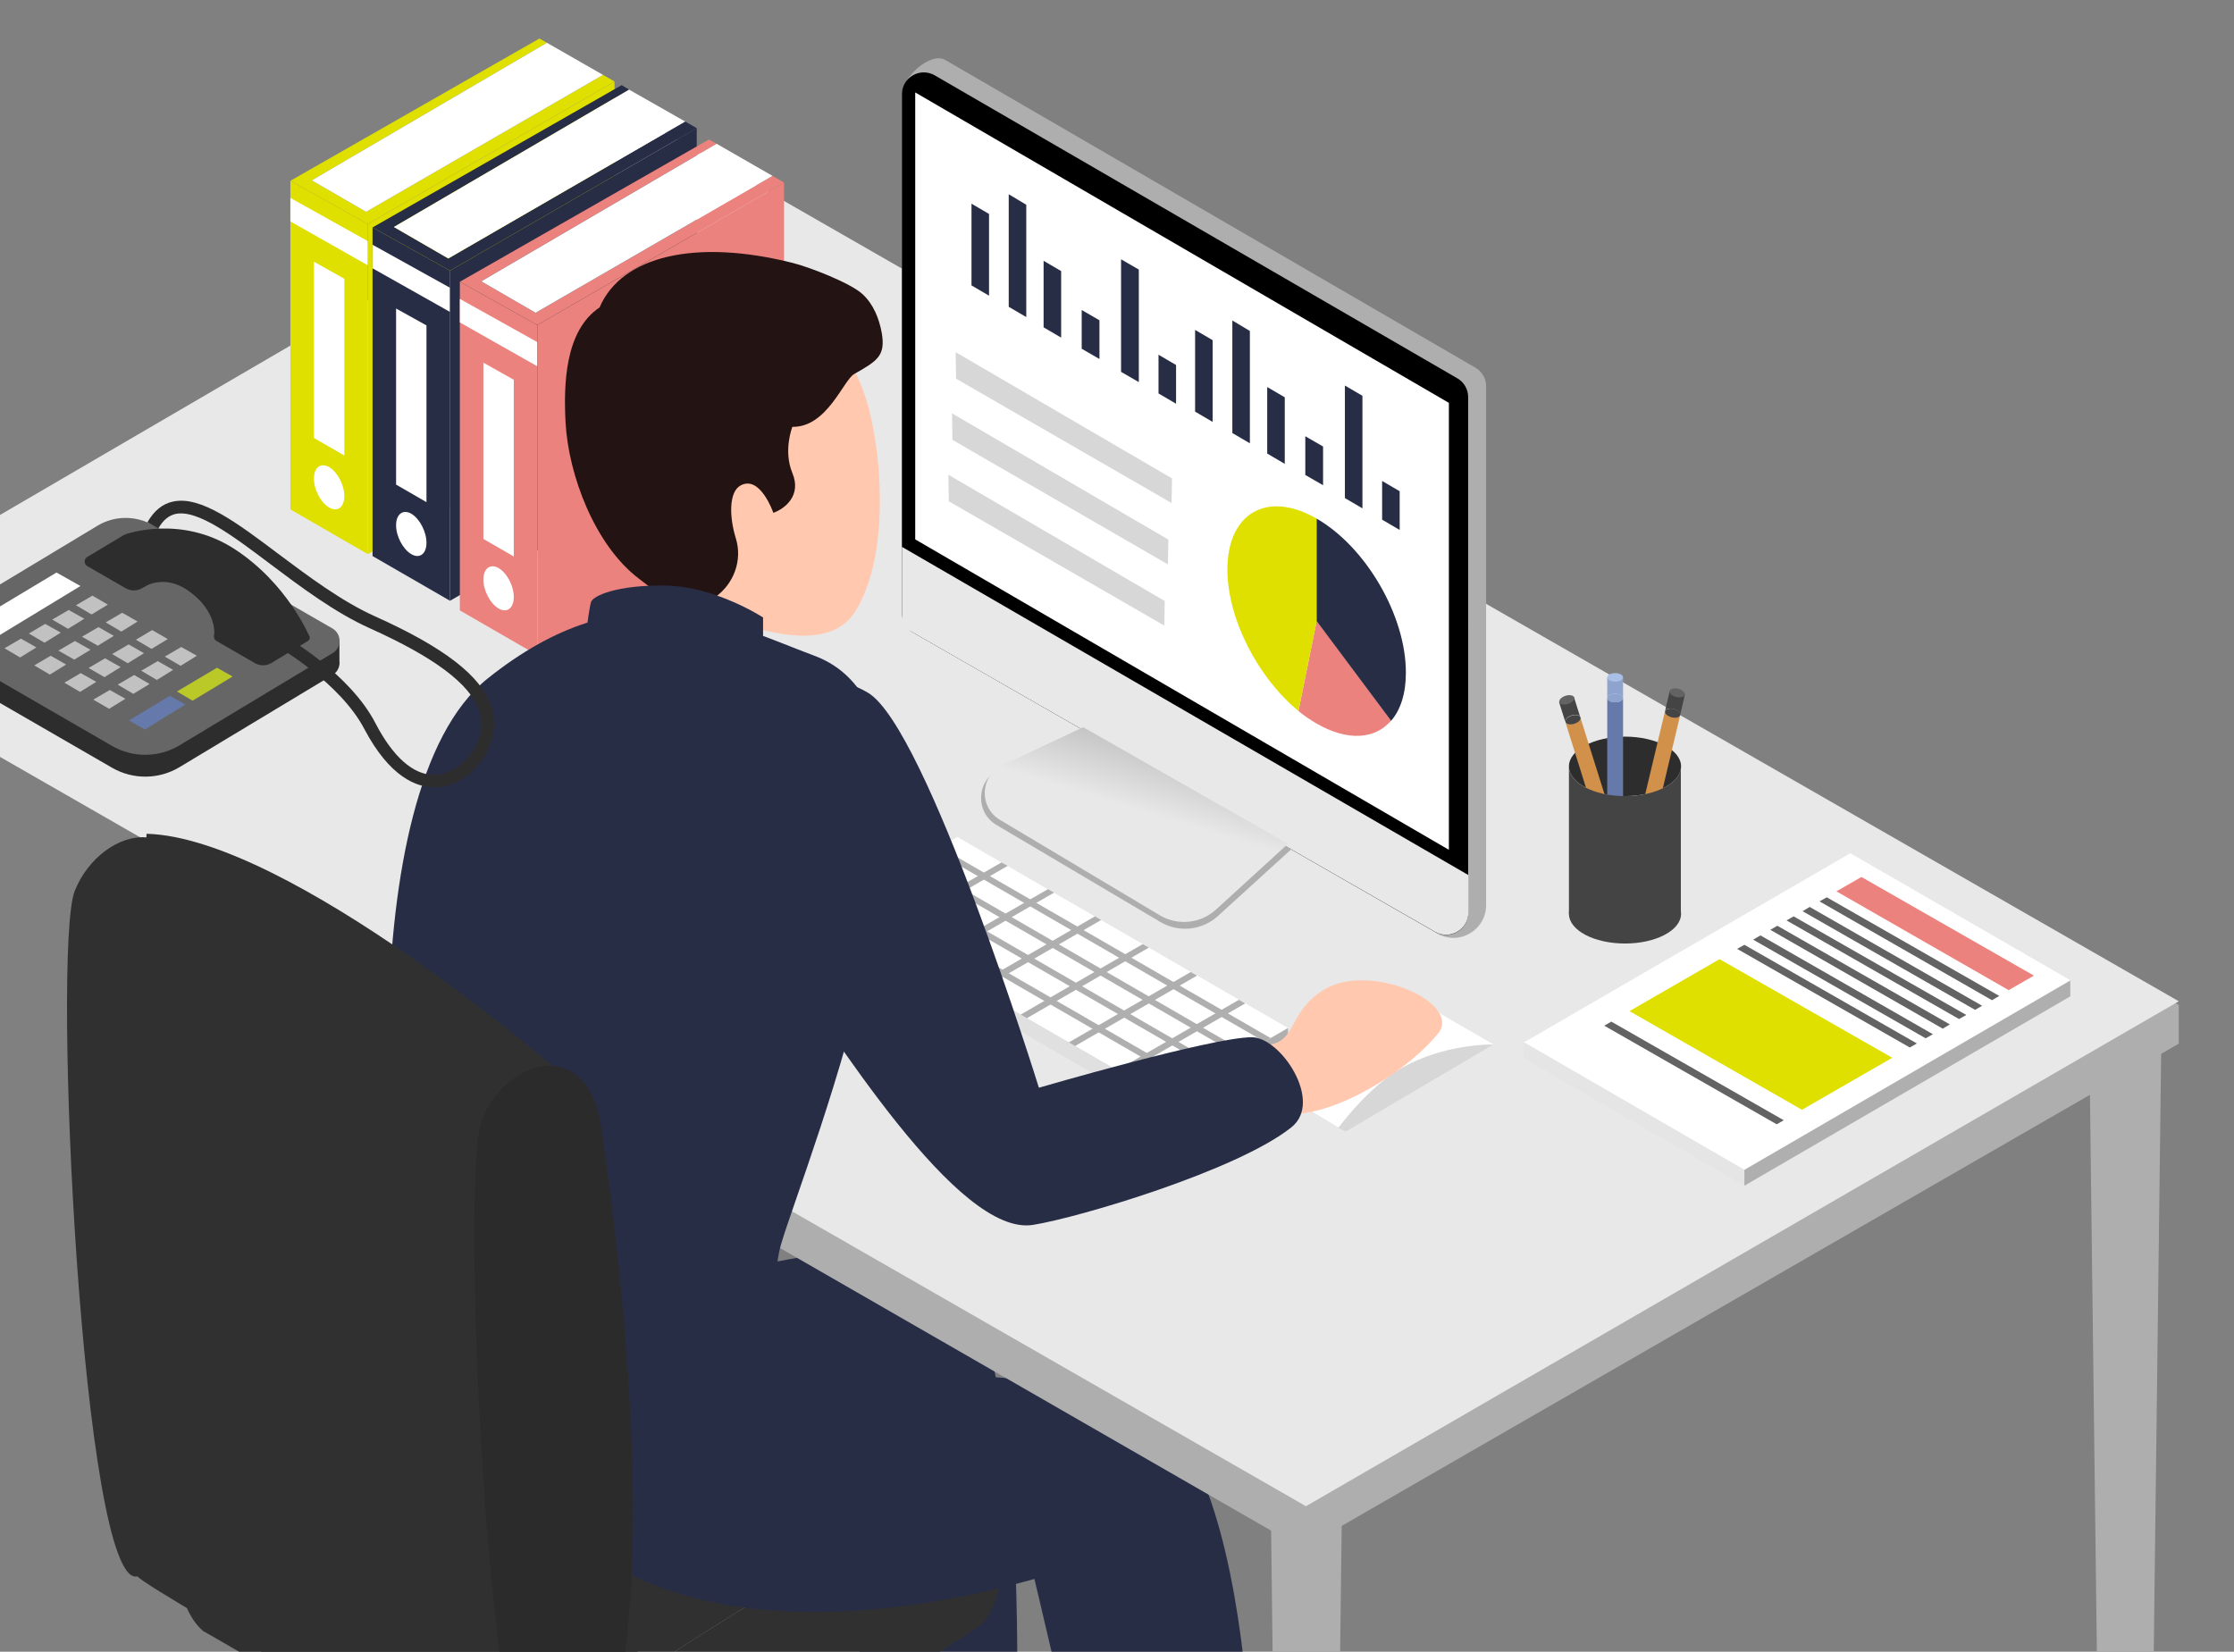
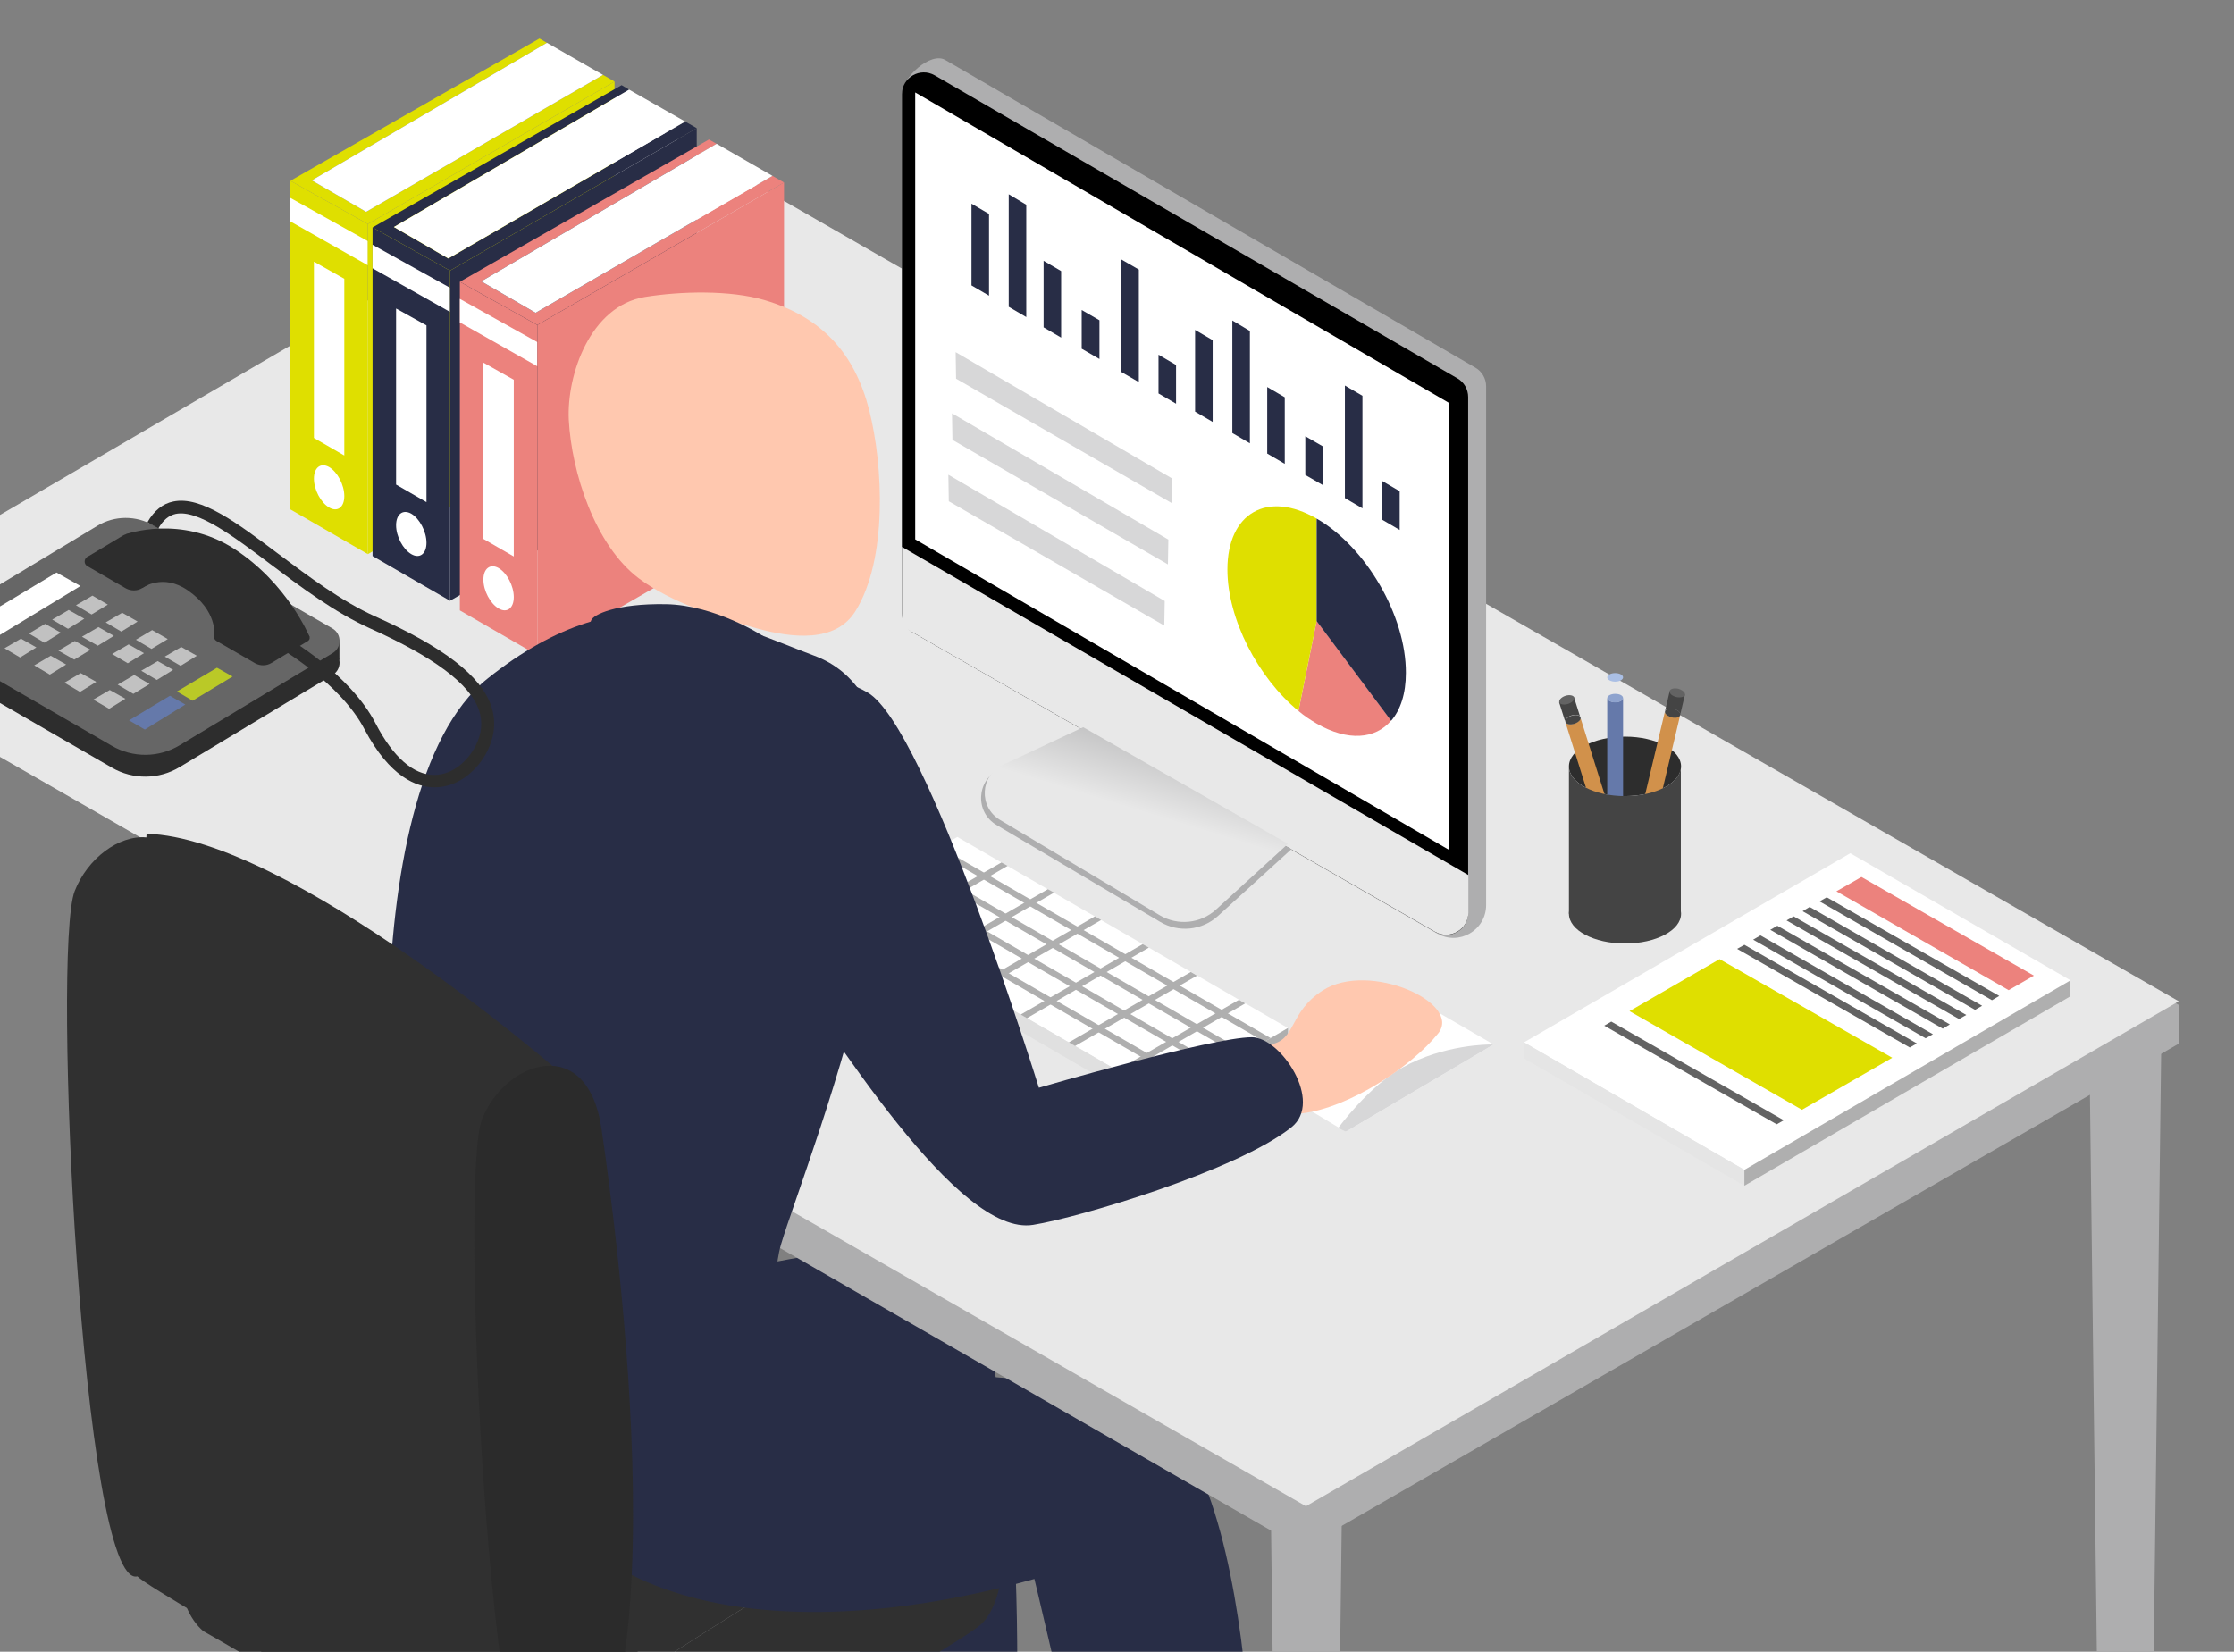
<svg xmlns="http://www.w3.org/2000/svg" xmlns:xlink="http://www.w3.org/1999/xlink" x="0px" y="0px" viewBox="0 0 1044 772" style="enable-background:new 0 0 1044 772;" xml:space="preserve">
  <rect x="0" y="0" width="1044" height="772" fill="#808080" stroke="none" />
  <style type="text/css"> .st0{clip-path:url(#SVGID_2_);fill-rule:evenodd;clip-rule:evenodd;fill:#211915;} .st1{clip-path:url(#SVGID_2_);fill-rule:evenodd;clip-rule:evenodd;fill:#303030;} .st2{clip-path:url(#SVGID_2_);fill-rule:evenodd;clip-rule:evenodd;fill:#212121;} .st3{clip-path:url(#SVGID_2_);fill-rule:evenodd;clip-rule:evenodd;fill:#282D46;} .st4{clip-path:url(#SVGID_2_);} .st5{fill-rule:evenodd;clip-rule:evenodd;fill:#303030;} .st6{fill:#83C9FF;} .st7{fill:#444444;} .st8{fill:#AEAEAF;} .st9{clip-path:url(#SVGID_2_);fill:#AEAEAF;} .st10{clip-path:url(#SVGID_2_);fill:#E8E8E8;} .st11{fill-rule:evenodd;clip-rule:evenodd;fill:#AEAEAF;} .st12{fill-rule:evenodd;clip-rule:evenodd;} .st13{fill-rule:evenodd;clip-rule:evenodd;fill:#E8E8E8;} .st14{fill-rule:evenodd;clip-rule:evenodd;fill:url(#SVGID_3_);} .st15{fill:#DFDF00;} .st16{fill:#FFFFFF;} .st17{fill:#282D46;} .st18{fill:#EC827D;} .st19{fill-rule:evenodd;clip-rule:evenodd;fill:#FFC8AF;} .st20{fill-rule:evenodd;clip-rule:evenodd;fill:#231313;} .st21{fill-rule:evenodd;clip-rule:evenodd;fill:#2B2B2B;} .st22{fill:#AFAFAF;} .st23{fill:#E0E0E0;} .st24{clip-path:url(#SVGID_2_);fill:#FFFFFF;} .st25{clip-path:url(#SVGID_2_);fill:#D7D7D8;} .st26{clip-path:url(#SVGID_2_);fill:#FFC8AF;} .st27{clip-path:url(#SVGID_2_);fill-rule:evenodd;clip-rule:evenodd;fill:#FFFFFF;} .st28{fill-rule:evenodd;clip-rule:evenodd;fill:#EC827D;} .st29{fill-rule:evenodd;clip-rule:evenodd;fill:#DFDF00;} .st30{fill-rule:evenodd;clip-rule:evenodd;fill:#282D46;} .st31{clip-path:url(#SVGID_2_);fill-rule:evenodd;clip-rule:evenodd;fill:#D7D7D8;} .st32{fill:#2D2D2D;} .st33{fill:#666666;} .st34{fill:#C1C1C1;} .st35{fill:#BAC927;} .st36{fill:#6579AA;} .st37{fill:#636363;} .st38{fill:#E5E5E5;} .st39{fill:#8EA3CE;} .st40{fill:#AABFE5;} .st41{fill:#D1914B;} </style>
  <g id="Capa_1"> </g>
  <g id="Capa_2">
    <g>
      <defs>
        <rect id="SVGID_1_" y="-4" width="1045" height="778" />
      </defs>
      <clipPath id="SVGID_2_">
        <use xlink:href="#SVGID_1_" style="overflow:visible;" />
      </clipPath>
      <path id="XMLID_246_" class="st0" d="M578.9,866.3c0,0,57.8,13.2,76.4,13.5c18.6,0.4,34.4,13.4,22.8,26.1 c-11.6,12.6-33.1,22.8-59.1,24.4c-26.1,1.6-62.9,4.4-78,2.3c-9.5-17.2-10.5-52.8-10.5-52.8L578.9,866.3z" />
      <path id="XMLID_245_" class="st0" d="M418.7,823.2c5.3-5,20.4-0.8,50-9.2c29.7-8.5,60.2-2.6,65.3,4.6c5.1,7.2-32.8,35.1-47.3,37.7 s-22.9,22-42.4,22c-19.5,0-29.3-15.5-29.3-15.5L418.7,823.2z" />
      <path id="XMLID_244_" class="st1" d="M407.9,932c0,1.6-0.6,3.3-2,4.8c-1.9,2.1-4.8,3.7-8.2,4.6c-4.8,1.5-10.7,1.6-16,0.2 l-65.4-17.3c-10.9-2.8-23.5,0.9-25.8,7.6l-14.1,40.4c-1.7,5-9.4,8.5-18.1,8.5c-1,0-1.9,0-2.9-0.1c-5.7-0.5-10.5-2.5-13.2-5.2 c-1.3-1.3-2.2-2.7-2.4-4.3V971c-0.1-0.7-0.1-1.4,0-2.1l5.4-28.6l2.4-12.5c1.3-6.9-8.7-12.6-20.6-11.9l-72.2,4.6 c-0.7,0-1.3,0.1-2,0.1c-3,0-6-0.4-8.6-1.2c-5.1-1.5-8.9-4.4-9.9-7.9c-1.6-5.6,4.8-11,14.5-12.1l70.7-8.2c3.1-0.4,5.8-1.1,8.1-2.2 c6.2-3,8.7-8.1,5-12.7l-25-31.6l-5-6.4c-0.9-1.2-1.5-2.4-1.6-3.6c0-0.3-0.1-0.6-0.1-0.9c0-3.9,3.7-7.6,10.1-9.5 c8.8-2.6,19.7-0.7,24.6,4.3l35.8,36.3c5.9,6,19.9,7.3,28.7,2.7l53.1-28c3.5-1.9,8-2.8,12.5-2.8c4.7,0,9.5,1.1,13.2,3.2 c3.9,2.2,5.7,5.2,5.4,8.1c-0.2,2.4-1.8,4.8-4.8,6.7l-4.2,2.6l-44.3,28c-7.9,5-5.8,12.9,4.2,16.4c0.1,0.1,0.2,0.1,0.4,0.2 l62.9,20.7C404.5,924.6,407.9,928.3,407.9,932z" />
      <path id="XMLID_243_" class="st2" d="M227.8,889l-25-31.6c-0.9-1.2-1.5-2.4-1.6-3.7v-19c0.2,1.2,0.7,2.4,1.6,3.6l5,6.4l25,31.6 C236.5,880.9,234,886,227.8,889z" />
      <path id="XMLID_242_" class="st2" d="M247.7,927.8l-2.4,12.5c-3.6-3.5-10.5-5.8-18.2-5.3l-72.2,4.6c-0.7,0-1.3,0.1-2,0.1 c-9,0-17-3.8-18.4-9.1v-19.1c1,3.5,4.7,6.3,9.9,7.9c2.6,0.8,5.5,1.2,8.6,1.2c0.7,0,1.3,0,2-0.1l72.2-4.6 C239,915.2,249,921,247.7,927.8z" />
      <path id="XMLID_241_" class="st2" d="M407.9,932v19.2c0,1.6-0.7,3.2-2,4.7c-4.5,5.1-15.1,7.3-24.2,4.9l-65.4-17.3 c-10.9-2.8-23.5,0.9-25.8,7.6l-14.1,40.4c-1.7,5-9.3,8.5-18,8.5c-1,0-2-0.1-3-0.2c-8.6-0.8-14.9-4.8-15.6-9.7c0,0,0-0.7,0-1.9 v-16.9c0.3,1.5,1.1,3,2.4,4.3c2.7,2.7,7.5,4.7,13.2,5.2c1,0.1,1.9,0.1,2.9,0.1c8.7,0,16.4-3.5,18.1-8.5l14.1-40.4 c2.4-6.7,14.9-10.4,25.8-7.6l65.4,17.3c5.3,1.4,11.2,1.3,16-0.2c3.4-0.9,6.3-2.5,8.2-4.6C407.3,935.3,407.9,933.6,407.9,932z" />
      <path id="XMLID_240_" class="st2" d="M384.3,848.1v18.5c0,2.6-1.5,5.2-4.8,7.3l-44.3,28c-10-3.4-12.1-11.4-4.2-16.4l44.3-28 l4.2-2.6C382.5,852.9,384.1,850.5,384.3,848.1z" />
      <path id="XMLID_239_" class="st2" d="M406.7,967c-0.6,9-8.5,15.9-17.6,15.3c-9.1-0.6-16-8.4-15.4-17.5c0.6-9,8.5-15.9,17.6-15.3 S407.3,958,406.7,967z" />
      <path id="XMLID_238_" class="st2" d="M275,1008c-0.6,9-8.5,15.9-17.6,15.3c-9.1-0.6-16-8.4-15.4-17.5c0.6-9,8.5-15.9,17.6-15.3 C268.8,991.2,275.6,999,275,1008z" />
      <path id="XMLID_237_" class="st2" d="M167.3,948.5c-0.6,9-8.5,15.9-17.6,15.3c-9.1-0.6-16-8.4-15.4-17.5c0.6-9,8.5-15.9,17.6-15.3 C161,931.7,167.9,939.5,167.3,948.5z" />
      <path id="XMLID_236_" class="st2" d="M227.7,879.4c-0.6,9-8.5,15.9-17.6,15.3c-9.1-0.6-16-8.4-15.4-17.5c0.6-9,8.5-15.9,17.6-15.3 C221.4,862.5,228.3,870.3,227.7,879.4z" />
      <path id="XMLID_235_" class="st2" d="M390.1,886.7c-0.6,9-8.5,15.9-17.6,15.3c-9.1-0.6-16-8.4-15.4-17.5c0.6-9,8.5-15.9,17.6-15.3 C383.9,869.8,390.7,877.7,390.1,886.7z" />
      <path id="XMLID_234_" class="st2" d="M298,911.5c0,21.7-46.4,17.5-46.4,0V759.8H298V911.5z" />
      <path id="XMLID_233_" class="st3" d="M241.2,622.8c0,0,133.1-45.7,189.3-38.9c56.3,6.8,43.7,250.3,43.7,250.3 c-4.5,9.1-41.2,28-59.4,0c-12.6-67.7-32.9-142.1-32.9-142.1s-122.4,35.4-140.7,17.7C222.9,692.2,241.2,622.8,241.2,622.8z" />
      <g id="XMLID_230_" class="st4">
        <path id="XMLID_232_" class="st5" d="M458.7,759c-11.8,11.1-153.3,89.3-179.7,103.9c-3.2,1.8-7.3,2-10.4,0c0,0,0,0-0.1,0 l-0.1-0.1c-14.8-9.4-22.1-42.7,6.3-63.8c8.4-6.2,159.1-107.6,183.1-100.7h0.1c0.3,0.1,0.5,0.2,0.8,0.3c0.8,0.4,1.5,0.8,2.2,1.4 C472.5,709.5,471,747.4,458.7,759z" />
        <path id="XMLID_231_" class="st5" d="M457.9,698.3c-24-7-174.8,94.4-183.1,100.7c-28.4,21.1-21.1,54.4-6.3,63.8l-167.5-97 l-5.8-3.3l-0.2-0.1c-13.1-11.2-18.3-42.1,8.6-62.1c8.5-6.3,162.7-110,183.9-100.3l1.4,0.8L457.9,698.3z" />
      </g>
      <path id="XMLID_229_" class="st3" d="M242.6,646.5c-5.7,89.6,95.4,132.1,240.8,91.5c0,0,10,41.3,38.2,165.7 c40.2,6.1,64.3-28.8,64.3-28.8s5.7-214.5-64.3-225.2c-70-10.7-210.1-12-209.8-15.4L242.6,646.5z" />
      <g id="XMLID_292_" class="st4">
        <path id="XMLID_295_" class="st6" d="M622.6,680.5c-6.6,3.8-17.4,3.8-24.1,0c-6.7-3.8-6.7-10.1-0.1-13.9c6.6-3.8,17.4-3.8,24.1,0 C629.2,670.5,629.2,676.7,622.6,680.5z" />
        <path id="XMLID_294_" class="st7" d="M619.3,1049.9c-4.8,2.8-12.7,2.8-17.5,0c-4.9-2.8-4.9-7.3-0.1-10.1c4.8-2.8,12.7-2.8,17.5,0 C624.1,1042.6,624.2,1047.1,619.3,1049.9z" />
        <polygon id="XMLID_293_" class="st8" points="593.5,673.5 598.1,1044.8 622.9,1044.8 627.5,673.5 " />
      </g>
      <g id="XMLID_296_" class="st4">
        <path id="XMLID_299_" class="st6" d="M1005.2,479.9c-6.6,3.8-17.4,3.8-24.1,0c-6.7-3.8-6.7-10.1-0.1-13.9 c6.6-3.8,17.4-3.8,24.1,0C1011.8,469.9,1011.9,476.1,1005.2,479.9z" />
        <path id="XMLID_298_" class="st7" d="M1002,849.3c-4.8,2.8-12.7,2.8-17.5,0c-4.9-2.8-4.9-7.3-0.1-10.1c4.8-2.8,12.7-2.8,17.5,0 C1006.8,842,1006.8,846.5,1002,849.3z" />
        <polygon id="XMLID_297_" class="st8" points="976.2,473 980.8,844.2 1005.6,844.2 1010.2,473 " />
      </g>
      <polygon class="st9" points="608.6,723.8 1018.2,487.8 1018.2,469.7 499,170.3 72.5,415.3 " />
      <polygon class="st10" points="610.3,704 1018.2,468 308.5,60.7 -97.7,297.7 " />
      <g class="st4">
        <path class="st11" d="M426.6,295.6l245,140.7c10.2,5.9,22.9-1.5,22.9-13.3V180.6c0-3.6-1.9-7-5.1-8.8L441.7,28 c-6.8-3.9-20.2,8.2-20.2,16v242.7C421.5,290.4,423.4,293.8,426.6,295.6z" />
        <path class="st12" d="M426.6,295.6l244.2,140c6.8,3.9,15.3-1,15.3-8.9V185.6c0-3.6-1.9-7-5.1-8.8L436.8,35.2 c-6.8-3.9-15.3,1-15.3,8.8v242.7C421.5,290.4,423.4,293.8,426.6,295.6z" />
        <path class="st13" d="M421.5,292.7l249.1,142.8c6.9,4,15.6-1,15.6-9V409L421.5,255.6V292.7z" />
        <path class="st11" d="M505.6,341.6l-38.6,18c-10.7,5-11.5,20-1.3,26l76.5,45.3c8.6,5.1,19.5,4,26.9-2.7l34.4-31.3L505.6,341.6z" />
        <linearGradient id="SVGID_3_" gradientUnits="userSpaceOnUse" x1="523.262" y1="406.745" x2="552.117" y2="312.416">
          <stop offset="0.296" style="stop-color:#E8E8E8" />
          <stop offset="0.802" style="stop-color:#AEAEAF" />
        </linearGradient>
        <path class="st14" d="M506.2,339.9l-37.7,17.7c-10.5,4.9-11.2,19.6-1.2,25.6l74.7,44.6c8.4,5,19.1,3.9,26.3-2.7l33.6-30.7 L506.2,339.9z" />
      </g>
      <g class="st4">
        <polygon class="st15" points="171.9,104.7 135.7,84.5 135.7,238.1 171.9,259 " />
        <polygon class="st16" points="160.9,130.3 146.7,122.3 146.7,204.7 160.9,212.9 " />
        <polygon class="st16" points="171.9,112.7 135.7,92.5 135.7,103.5 171.9,124 " />
        <path class="st16" d="M160.9,231.9c0,5.2-3.2,7.6-7.1,5.3c-3.9-2.3-7.1-8.3-7.1-13.5s3.2-7.6,7.1-5.4 C157.7,220.6,160.9,226.6,160.9,231.9z" />
        <polygon class="st15" points="171.9,104.7 171.9,259 287.2,192.6 287.2,38.1 " />
        <g>
          <polygon class="st15" points="281.8,35 171.1,99 145.7,84.3 255.6,20 252.1,18 135.7,84.5 171.9,104.7 287.2,38.1 " />
          <polygon class="st16" points="171.1,99 281.8,35 255.6,20 145.7,84.3 " />
        </g>
      </g>
      <g class="st4">
        <polygon class="st17" points="210.3,126.5 174.1,106.3 174.1,259.9 210.3,280.8 " />
        <polygon class="st16" points="199.3,152.1 185.1,144.2 185.1,226.5 199.3,234.7 " />
        <polygon class="st16" points="210.3,134.5 174.1,114.4 174.1,125.4 210.3,145.8 " />
        <path class="st16" d="M199.3,253.7c0,5.2-3.2,7.6-7.1,5.3c-3.9-2.3-7.1-8.3-7.1-13.5c0-5.2,3.2-7.6,7.1-5.4 C196.1,242.4,199.3,248.5,199.3,253.7z" />
        <polygon class="st17" points="210.3,126.5 210.3,280.8 325.6,214.4 325.6,59.9 " />
        <g>
          <polygon class="st17" points="320.2,56.8 209.5,120.8 184.1,106.1 294,41.9 290.5,39.8 174.1,106.3 210.3,126.5 325.6,59.9 " />
          <polygon class="st16" points="209.5,120.8 320.2,56.8 294,41.9 184.1,106.1 " />
        </g>
      </g>
      <g class="st4">
        <polygon class="st18" points="251.1,151.9 214.9,131.7 214.9,285.3 251.1,306.2 " />
        <polygon class="st16" points="240.1,177.5 225.9,169.5 225.9,251.9 240.1,260.1 " />
        <polygon class="st16" points="251.1,159.9 214.9,139.7 214.9,150.7 251.1,171.2 " />
        <path class="st16" d="M240.1,279.1c0,5.2-3.2,7.6-7.1,5.3c-3.9-2.3-7.1-8.3-7.1-13.5s3.2-7.6,7.1-5.4 C236.9,267.8,240.1,273.8,240.1,279.1z" />
        <polygon class="st18" points="251.1,151.9 251.1,306.2 366.4,239.8 366.4,85.3 " />
        <g>
          <polygon class="st18" points="361,82.2 250.3,146.2 224.9,131.5 334.9,67.2 331.3,65.2 214.9,131.7 251.1,151.9 366.4,85.3 " />
          <polygon class="st16" points="250.3,146.2 361,82.2 334.9,67.2 224.9,131.5 " />
        </g>
      </g>
      <g id="XMLID_60_" class="st4">
        <path id="XMLID_110_" class="st19" d="M301.4,138.8c16.8-2.7,39.7-3.3,56,1.5c27.3,8.1,42.2,25.5,48.8,51.4 c6.6,26.1,8.6,69.7-6.4,93.9c-9.4,15.2-30.2,12.3-45,8.4c-18-4.8-41.5-12.5-56.3-23.7c-20.5-15.5-31.4-49.5-32.7-74.1 C264.8,175.2,275.8,143,301.4,138.8" />
-         <path id="XMLID_83_" class="st20" d="M280.2,143.7c-16.4,10.9-16.8,36.6-15.9,53.7c1.3,24.6,13.7,57.5,34.3,73.1 c11.3,8.6,11.9,9.5,27.1,14.3c1.4-0.7,4.8-3.1,8.8-5.9c8.5-6.2,12.5-17.1,9.4-27.2c-3.1-9.9-3.4-21.8,2.2-24.8 c9.2-5,15.3,12.8,15.3,12.8c5.3-1.9,13.3-8,8.9-18.6c-4.4-10.6,0-21.6,0-21.6c16.2,0.3,23.8-21.8,28.9-24.7 c11-6.2,14.6-8.6,12.9-19c-1.2-6.8-3.9-13.6-9-18.3c-5.7-5.3-25-12.7-32.6-14.6C325.3,111.5,290.5,119.5,280.2,143.7z" />
      </g>
      <path id="XMLID_50_" class="st3" d="M380.6,306.5c-40.5-15.1-87.3-41.7-152.8,10.7c-65.5,52.5-47.6,265-31.4,313.6 c16.2,48.6,124.9,52.6,157.4,48.3c32.5-4.3,0.4-60.3,11.2-97.5C375.8,544.6,461.1,336.5,380.6,306.5z" />
      <g id="XMLID_41_" class="st4">
        <path id="XMLID_47_" class="st5" d="M68.5,389.7c0,0,0,0.6-0.1,1.7c-12.9-1.1-27.5,9.8-33.5,25.1 c-10.7,27.5,3.6,326.7,29.3,320.3c8.2,8.5,186.8,107.9,186.8,107.9l10.3-343.8C261.4,500.8,135.2,391.5,68.5,389.7z" />
        <path id="XMLID_46_" class="st21" d="M254.5,843.6c-25.7,6.4-39.9-292.8-29.3-320.3c10.7-27.5,49.3-40.8,55.9,4.3 C287.8,572.8,322.4,826.8,254.5,843.6z" />
      </g>
-       <path class="st3" d="M356.6,297.3v-8.7c0,0-22.2-14.5-45.4-14.9c-23.2-0.4-34.2,4.9-35,7.7s-1.8,10.7-1.8,10.7L356.6,297.3z" />
+       <path class="st3" d="M356.6,297.3c0,0-22.2-14.5-45.4-14.9c-23.2-0.4-34.2,4.9-35,7.7s-1.8,10.7-1.8,10.7L356.6,297.3z" />
      <g class="st4">
        <g>
          <polygon class="st16" points="601.9,480.5 447.4,391.2 390.3,424.1 545,513.5 " />
          <polygon class="st22" points="545,521.6 601.9,488.5 601.9,480.5 545,513.5 " />
          <polygon class="st23" points="545,513.5 545,521.6 390.3,431.7 390.3,424.1 " />
        </g>
        <g>
          <polygon class="st22" points="524.9,501.9 522,500.2 579,467.3 581.9,469 " />
        </g>
        <g>
          <polygon class="st22" points="502.4,488.9 499.5,487.2 556.5,454.3 559.4,456 " />
        </g>
        <g>
          <polygon class="st22" points="479.9,475.9 477,474.2 534,441.3 536.9,442.9 " />
        </g>
        <g>
          <polygon class="st22" points="457.6,462.9 454.7,461.2 511.7,428.3 514.6,430 " />
        </g>
        <g>
          <polygon class="st22" points="590.9,486.9 593.8,485.2 439.1,395.9 436.2,397.5 " />
        </g>
        <g>
          <polygon class="st22" points="579.6,493.7 582.5,492.1 427.7,402.6 424.7,404.2 " />
        </g>
        <g>
          <polygon class="st22" points="567.9,500.2 570.8,498.6 416.1,409.2 413.2,410.9 " />
        </g>
        <g>
          <polygon class="st22" points="556.3,507.3 559.4,505.7 404.2,416.1 401.3,417.7 " />
        </g>
        <g>
          <polygon class="st22" points="435.6,450.2 432.7,448.5 489.7,415.6 492.6,417.2 " />
        </g>
        <g>
          <polygon class="st22" points="413.9,437.7 411,436 468,403.1 470.9,404.7 " />
        </g>
      </g>
      <path class="st24" d="M664.3,468.7l33.7,19.5L628.9,529l-35.4-21.3c0,0,14.2-19.5,30.1-28.3C642.9,468.6,664.3,468.7,664.3,468.7z " />
      <path class="st25" d="M696.2,488.2h1.8L628.9,529l-3.5-1.8c0,0,14.2-19.5,30.1-28.3C674.8,488.1,696.2,488.2,696.2,488.2z" />
      <path class="st26" d="M393.9,350.6c-15.4-1.5-31.4,26.6-29.9,61.6c2,44.8,96.9,149.9,96.9,149.9c31.5,18.6,124.6-39.1,147.4-41.7 c22.8-2.7,51.8-22.4,63.8-37.4c11.4-14.3-32.3-33.9-53.9-20.1c-16.3,10.4-12.1,23.5-25.1,25.4c-58.2,8.6-111.5,24.5-111.5,24.5 S423.4,353.4,393.9,350.6z" />
      <path id="XMLID_48_" class="st3" d="M405.5,323.7c27.7,16.1,80,184.7,80,184.7s80.9-23.6,99.5-23.6c13.5,0,33.6,30.1,18.5,42.1 c-25.3,20.2-99.3,42.2-120.7,45.6c-35,5.7-92.7-87.6-123.9-133.1C327.8,393.9,353,293.2,405.5,323.7z" />
      <polygon class="st27" points="677.1,397.2 677.1,188.3 427.7,43.2 427.7,252.1 " />
      <g class="st4">
        <polygon class="st17" points="462.2,100 454,95.2 454,133.4 462.2,138.2 " />
        <polygon class="st17" points="513.8,149.7 505.5,144.9 505.5,163 513.8,167.8 " />
        <polygon class="st17" points="549.6,170.6 541.4,165.8 541.4,183.9 549.6,188.7 " />
        <polygon class="st17" points="479.6,95.7 471.4,90.8 471.4,143.4 479.6,148.2 " />
        <polygon class="st17" points="532.2,126 523.9,121.2 523.9,173.8 532.2,178.6 " />
        <polygon class="st17" points="495.9,126.7 487.7,121.9 487.7,153 495.9,157.8 " />
      </g>
      <g class="st4">
        <polygon class="st17" points="566.7,159 558.5,154.2 558.5,192.4 566.7,197.2 " />
        <polygon class="st17" points="618.3,208.7 610,203.9 610,222 618.3,226.8 " />
        <polygon class="st17" points="654.1,229.6 645.9,224.8 645.9,242.9 654.1,247.7 " />
        <polygon class="st17" points="584.1,154.7 575.9,149.8 575.9,202.4 584.1,207.2 " />
        <polygon class="st17" points="636.7,185 628.5,180.2 628.5,232.8 636.7,237.6 " />
        <polygon class="st17" points="600.4,185.7 592.2,180.9 592.2,212 600.4,216.8 " />
      </g>
      <g id="XMLID_288_" class="st4">
        <path id="XMLID_291_" class="st28" d="M606.8,332.3c2.7,2.3,5.6,4.2,8.5,5.9c14.6,8.4,27.4,7.3,34.8-1.4l-34.8-46.6L606.8,332.3z " />
        <path id="XMLID_290_" class="st29" d="M573.6,266.2c0,23.1,14.3,50.6,33.2,66.1l8.5-42v-47.9 C592.3,229.1,573.6,239.7,573.6,266.2z" />
        <path id="XMLID_289_" class="st30" d="M615.3,242.4v47.9l34.8,46.6c4.4-5.1,6.9-12.7,6.9-22.4 C657.1,287.9,638.4,255.7,615.3,242.4z" />
      </g>
      <polygon class="st31" points="547.5,235.1 446.8,177 446.6,164.6 547.7,223.6 " />
      <polygon class="st31" points="545.8,263.8 445.1,205.6 444.9,193.2 546,252.2 " />
      <polygon class="st31" points="544.1,292.4 443.4,234.3 443.2,221.9 544.3,280.9 " />
      <g class="st4">
        <path class="st32" d="M71.6,255.7l83.7,48.2c4.5,2.6,4.5,9,0.1,11.6l-71.4,43c-9.7,5.9-21.9,6-31.7,0.3l-75.3-43.5 c-6.8-3.9-6.9-13.8-0.2-17.8L45.6,256C53.6,251.2,63.5,251.1,71.6,255.7z" />
        <rect x="147" y="299.2" transform="matrix(-1 -1.224647e-16 1.224647e-16 -1 305.618 607.654)" class="st32" width="11.6" height="9.3" />
-         <rect x="-28.2" y="294.8" transform="matrix(-1 -1.224647e-16 1.224647e-16 -1 -35.827 600.415)" class="st32" width="20.7" height="10.9" />
        <path class="st33" d="M71.6,245.5l83.7,48.2c4.5,2.6,4.5,9,0.1,11.6l-71.4,43c-9.7,5.9-21.9,6-31.7,0.3L-23.1,305 c-6.8-3.9-6.9-13.8-0.2-17.8l68.9-41.5C53.6,240.9,63.5,240.9,71.6,245.5z" />
        <g>
          <path class="st32" d="M123.9,285.3l20,11.5c1.1,0.6,1.1,2.1,0,2.8l-17.1,10.3c-2.3,1.4-5.2,1.4-7.6,0.1l-18-10.4 c-1.6-0.9-1.7-3.3,0-4.3l16.5-9.9C119.6,284.2,121.9,284.2,123.9,285.3z" />
          <path class="st32" d="M63.5,250.3l20,11.5c1.1,0.6,1.1,2.1,0,2.8l-17.1,10.3c-2.3,1.4-5.2,1.4-7.6,0.1l-18-10.4 c-1.6-0.9-1.7-3.3,0-4.3l16.5-9.9C59.2,249.2,61.6,249.2,63.5,250.3z" />
          <path class="st32" d="M144.7,297.7c0,0-10.3-25.1-35.3-41.2c-25-16.1-50.6-6.8-50.6-6.8v13c0,0,18.2-1.2,32.4,8.5 c14.2,9.7,24.2,30.6,24.2,30.6L144.7,297.7z" />
          <path class="st32" d="M126.5,308.4c0,0-10.3-25.1-35.3-41.2c-25-16.1-50.6-6.8-50.6-6.8l2,1.1l23.9,13.3c0,0,9.5-7,21.2,1.1 c14.1,9.7,12.4,21,12.4,21L126.5,308.4z" />
        </g>
        <polygon class="st16" points="37.6,273.9 -5.7,300.2 -17.1,293.7 26.4,267.6 " />
        <g>
          <polygon class="st34" points="50.4,282.6 42.8,287.2 35.5,282.9 43.2,278.4 " />
          <polygon class="st34" points="39.4,289.2 31.8,293.9 24.4,289.6 32.1,285.1 " />
          <polygon class="st34" points="28.4,295.7 20.8,300.4 13.5,296.1 21.1,291.6 " />
          <polygon class="st34" points="17,302.6 9.4,307.3 2.1,303 9.8,298.5 " />
        </g>
        <g>
          <polygon class="st34" points="64.3,290.5 56.7,295.2 49.4,290.9 57.1,286.4 " />
          <polygon class="st34" points="53.2,297.2 45.7,301.8 38.3,297.6 46,293.1 " />
          <polygon class="st34" points="42.3,303.7 34.7,308.3 27.3,304.1 35,299.6 " />
          <polygon class="st34" points="30.9,310.6 23.3,315.3 16,311 23.7,306.5 " />
        </g>
        <g>
          <polygon class="st34" points="78.4,298.7 70.8,303.3 63.5,299 71.1,294.5 " />
          <polygon class="st34" points="67.3,305.3 59.7,310 52.4,305.7 60.1,301.2 " />
-           <polygon class="st34" points="56.4,311.8 48.8,316.5 41.4,312.2 49.1,307.7 " />
          <polygon class="st34" points="45,318.7 37.4,323.4 30.1,319.1 37.7,314.6 " />
        </g>
        <g>
          <polygon class="st34" points="92,306.5 84.4,311.2 77,306.9 84.7,302.4 " />
          <polygon class="st34" points="80.9,313.1 73.3,317.8 66,313.5 73.7,309 " />
          <polygon class="st34" points="69.9,319.7 62.3,324.3 55,320 62.7,315.5 " />
          <polygon class="st34" points="58.6,326.6 51,331.3 43.6,327 51.3,322.5 " />
        </g>
        <g>
          <polygon class="st35" points="108.7,316.2 90,327.5 82.7,323.2 101.4,312.1 " />
          <polygon class="st36" points="86.6,329.3 67.7,341 60.3,336.7 79.4,325.2 " />
        </g>
        <g>
          <path class="st32" d="M203.1,368C203.1,368,203.1,368,203.1,368c11.8,0,20.5-8.9,24.4-16.5c3.8-7.3,4.4-14.7,2-21.7 c-4.9-14-22.1-27.3-54.2-41.7c-15.6-7-31.3-18.8-45.2-29.2c-19.4-14.6-36.2-27.2-49.1-24.5c-5,1-9,4.3-12.1,9.7l5.1,2.9 c2.2-3.9,4.9-6.1,8.1-6.8c10.3-2.1,26.8,10.3,44.3,23.5c14.1,10.6,30.1,22.6,46.3,29.9c30.1,13.5,46.8,26,51.1,38.2 c1.9,5.6,1.4,11.1-1.7,17.1c-3.2,6.1-10.1,13.3-19.2,13.3c0,0,0,0,0,0c-9.7,0-19.2-8.3-27.4-24.1c-12-23.3-41.6-40.3-42.9-41 l-2.9,5.1c0.3,0.2,29.3,16.9,40.6,38.6C182.2,363.3,194.7,368,203.1,368z" />
        </g>
      </g>
      <g class="st4">
        <polygon class="st16" points="864.7,398.8 712.2,487.2 815.2,546.8 967.6,458.2 " />
        <polygon class="st15" points="803.6,448.3 761.5,472.6 842.1,518.7 884.3,494.4 " />
        <polygon class="st37" points="815.2,441.6 811.8,443.5 892.5,489.6 895.8,487.7 " />
        <polygon class="st37" points="822.7,437.2 819.3,439.2 899.9,485.3 903.3,483.4 " />
        <polygon class="st37" points="830.6,432.7 827.3,434.6 907.9,480.8 911.2,478.8 " />
        <polygon class="st37" points="838.2,428.3 834.9,430.2 915.5,476.3 918.9,474.4 " />
        <polygon class="st37" points="845.7,423.9 842.4,425.9 923,472 926.3,470.1 " />
        <polygon class="st37" points="853.7,419.4 850.3,421.3 930.9,467.5 934.3,465.5 " />
        <polygon class="st37" points="753,477.5 749.7,479.4 830.3,525.5 833.6,523.6 " />
        <polygon class="st18" points="869.9,409.9 858.2,416.6 938.7,462.8 950.5,456 " />
        <polygon class="st38" points="712.2,487.2 712.2,494.7 815.2,554.2 815.2,546.8 " />
        <polygon class="st22" points="967.5,458.3 815.2,546.8 815.2,554.2 967.5,465.7 " />
      </g>
      <g class="st4">
        <ellipse class="st32" cx="759.4" cy="358.2" rx="26.2" ry="13.9" />
        <g>
          <path class="st36" d="M754.8,328.2c-2,0-3.7-0.9-3.7-2v66.3h7.4v-66.3C758.5,327.3,756.9,328.2,754.8,328.2z" />
-           <path class="st39" d="M751.1,316.6v9.7c0-1.1,1.7-2,3.7-2c2,0,3.7,0.9,3.7,2v-9.7H751.1z" />
          <path class="st39" d="M754.8,324.3c-2,0-3.7,0.9-3.7,2c0,1.1,1.7,2,3.7,2c2,0,3.7-0.9,3.7-2 C758.5,325.1,756.9,324.3,754.8,324.3z" />
          <path class="st40" d="M758.5,316.6c0,1.1-1.7,2-3.7,2c-2,0-3.7-0.9-3.7-2c0-1.1,1.7-2,3.7-2 C756.9,314.6,758.5,315.5,758.5,316.6z" />
        </g>
        <g>
          <path class="st41" d="M781.2,335.2c-2-0.5-3.4-1.7-3.1-2.8L762.7,397l7.2,1.7l15.3-64.5C785,335.2,783.1,335.7,781.2,335.2z" />
          <path class="st7" d="M780.3,323l-2.2,9.4c0.3-1.1,2.1-1.5,4-1.1c2,0.5,3.4,1.7,3.1,2.8l2.2-9.4L780.3,323z" />
          <path class="st7" d="M782.1,331.4c-2-0.5-3.8,0-4,1.1c-0.3,1.1,1.2,2.3,3.1,2.8c2,0.5,3.8,0,4-1.1 C785.5,333.1,784.1,331.8,782.1,331.4z" />
          <path class="st37" d="M787.4,324.7c-0.3,1.1-2.1,1.5-4,1.1c-2-0.5-3.4-1.7-3.1-2.8c0.2-1.1,2.1-1.5,4-1.1 C786.3,322.5,787.7,323.7,787.4,324.7z" />
        </g>
        <g>
          <path class="st41" d="M735.6,338.2c-1.9,0.6-3.8,0.3-4.1-0.8l19.9,63.3l7-2.2l-19.9-63.3C738.9,336.3,737.6,337.6,735.6,338.2z" />
          <path class="st7" d="M728.6,328.2l2.9,9.2c-0.3-1,1-2.4,2.9-3c1.9-0.6,3.8-0.3,4.1,0.8l-2.9-9.2L728.6,328.2z" />
          <path class="st7" d="M734.5,334.5c-1.9,0.6-3.3,1.9-2.9,3s2.2,1.4,4.1,0.8c1.9-0.6,3.3-1.9,2.9-3 C738.2,334.2,736.4,333.9,734.5,334.5z" />
          <path class="st37" d="M735.7,326c0.3,1-1,2.4-2.9,3c-1.9,0.6-3.8,0.3-4.1-0.8c-0.3-1,1-2.4,2.9-3 C733.5,324.6,735.3,325,735.7,326z" />
        </g>
        <path class="st7" d="M759.4,372.1c-14.5,0-26.2-6.2-26.2-13.9v68.9h52.3v-68.9C785.6,365.9,773.8,372.1,759.4,372.1z" />
        <path class="st7" d="M785.6,427.1c0,7.7-11.7,13.9-26.2,13.9s-26.2-6.2-26.2-13.9c0-7.7,11.7-13.9,26.2-13.9 S785.6,419.4,785.6,427.1z" />
      </g>
    </g>
  </g>
</svg>